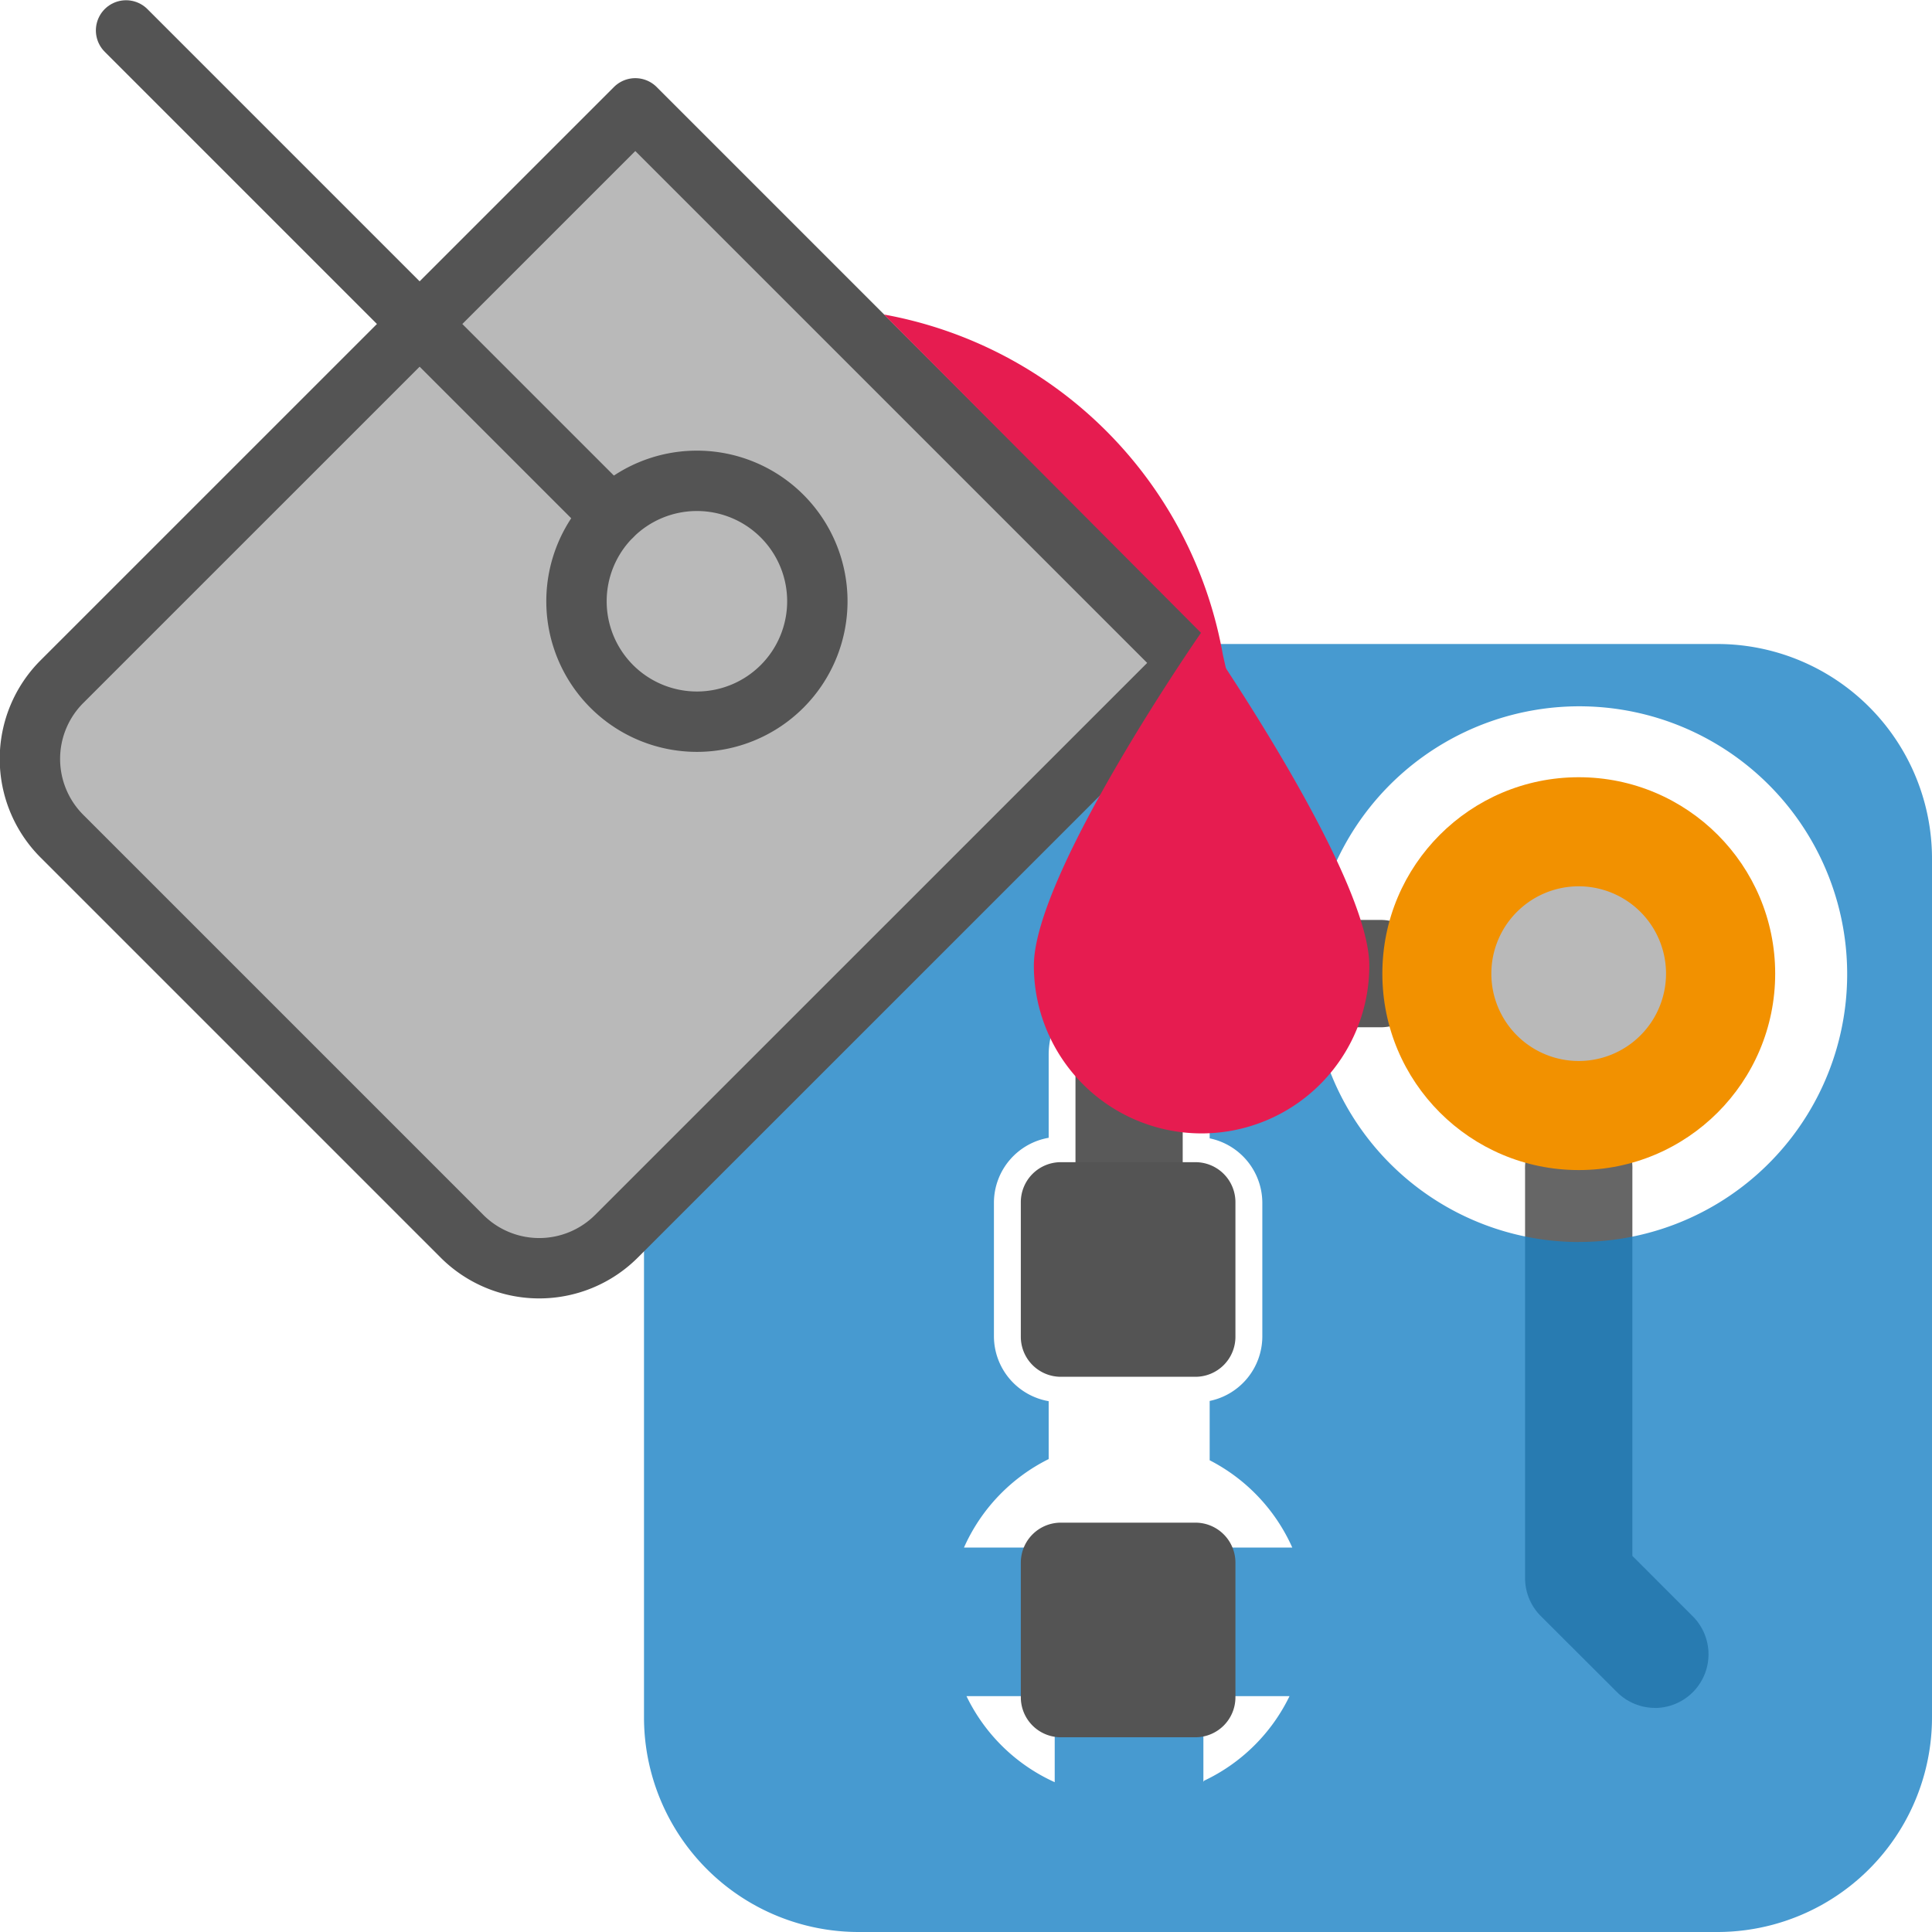
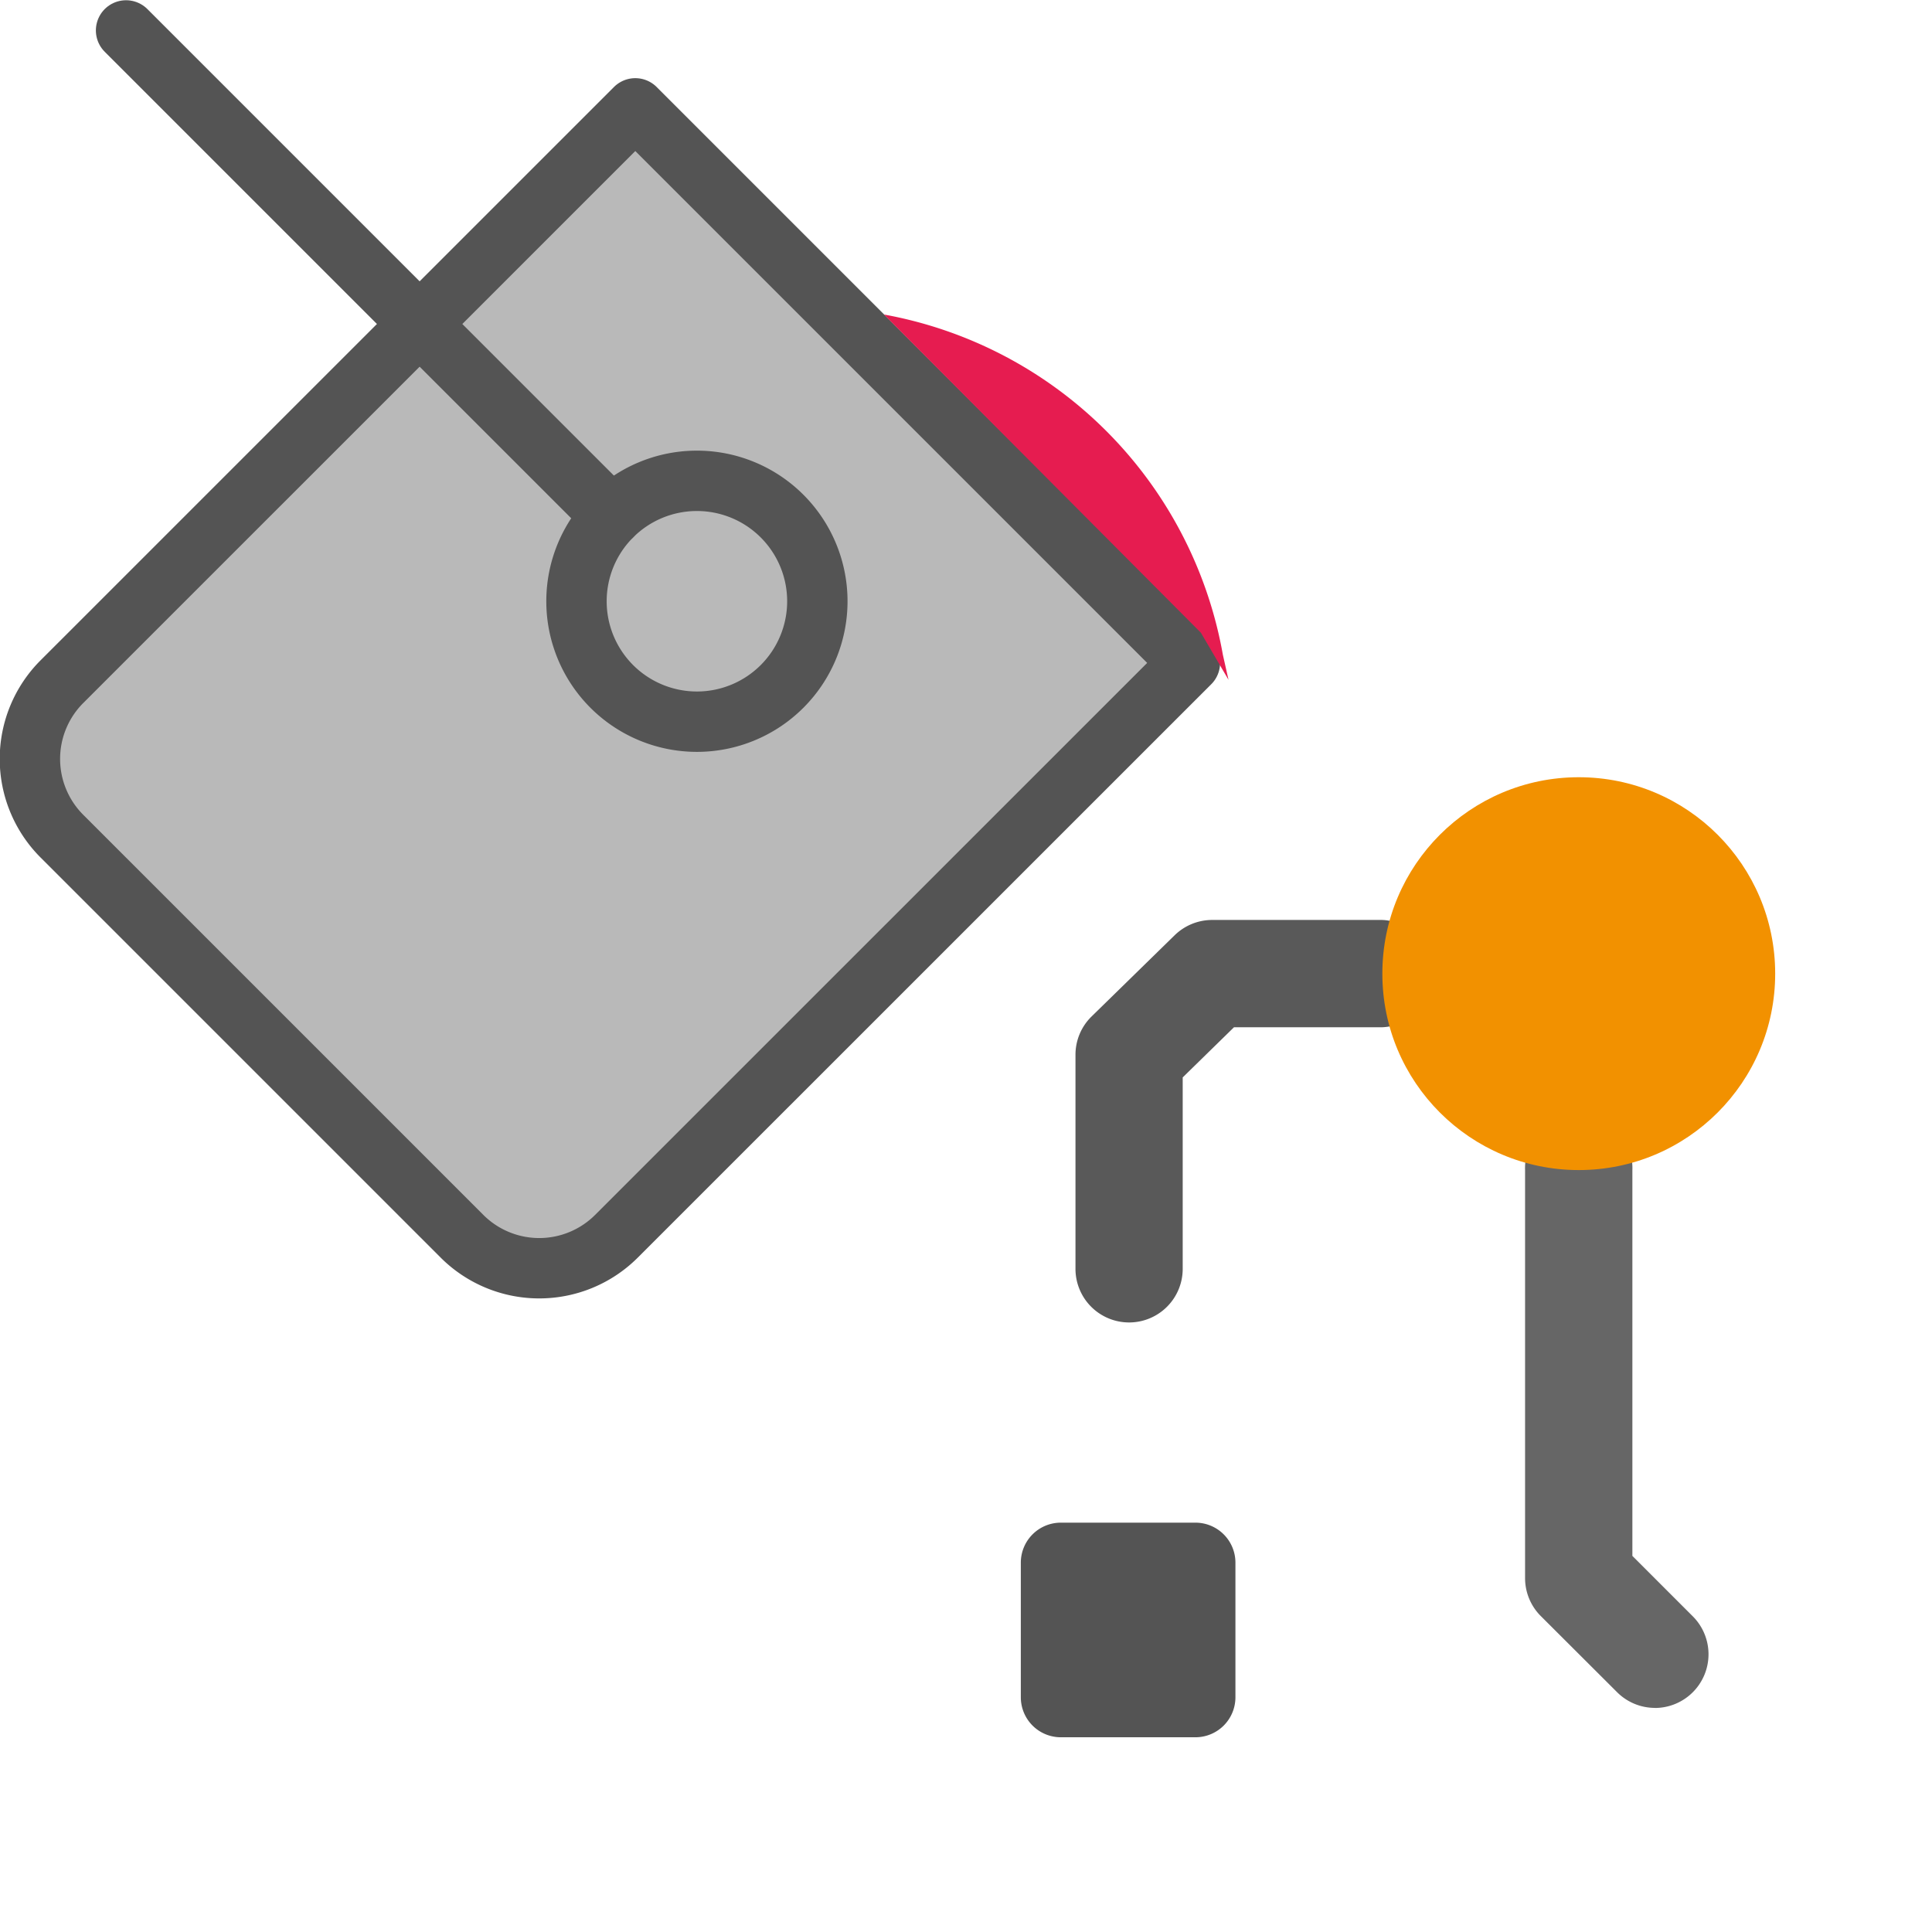
<svg xmlns="http://www.w3.org/2000/svg" xmlns:ns1="http://sodipodi.sourceforge.net/DTD/sodipodi-0.dtd" xmlns:ns2="http://www.inkscape.org/namespaces/inkscape" xmlns:xlink="http://www.w3.org/1999/xlink" id="Слой_1" data-name="Слой 1" viewBox="0 0 24 24" version="1.1" ns1:docname="fill_zone.svg" ns2:version="1.0.1 (3bc2e813f5, 2020-09-07)">
  <ns1:namedview pagecolor="#ffffff" bordercolor="#666666" borderopacity="1" objecttolerance="10" gridtolerance="10" guidetolerance="10" ns2:pageopacity="0" ns2:pageshadow="2" ns2:window-width="1842" ns2:window-height="1064" id="namedview117310" showgrid="true" ns2:zoom="30.291667" ns2:cx="9.9524124" ns2:cy="12.914842" ns2:window-x="0" ns2:window-y="37" ns2:window-maximized="0" ns2:current-layer="Слой_1">
    <ns2:grid type="xygrid" id="grid240612" spacingx="0.5" spacingy="0.5" color="#ababff" opacity="0.125" empspacing="2" />
  </ns1:namedview>
  <defs id="defs117277">
    <style id="style117269">.cls-1{fill:#595959;}.cls-2{fill:#666;}.cls-3{fill:url(#Безымянный_градиент_19);}.cls-4{fill:url(#Безымянный_градиент_19-2);}.cls-5{fill:#f29100;}.cls-6,.cls-9{fill:#b9b9b9;}.cls-7{fill:#545454;}.cls-8{fill:#1a81c4;opacity:0.8;}.cls-10,.cls-9{stroke:#545454;stroke-linecap:round;stroke-linejoin:round;stroke-width:0.75px;}.cls-10{fill:none;}.cls-11{fill:#e61c50;}</style>
    <linearGradient id="Безымянный_градиент_19" x1="14.575" y1="20.056" x2="14.575" y2="18.069" gradientUnits="userSpaceOnUse">
      <stop offset="0" stop-color="#ececec" id="stop117271" />
      <stop offset="1" stop-color="#c6c6c5" id="stop117273" />
    </linearGradient>
    <linearGradient id="Безымянный_градиент_19-2" x1="15.508" y1="20.056" x2="15.508" y2="18.069" xlink:href="#Безымянный_градиент_19" gradientTransform="translate(-1,-1)" />
  </defs>
  <title id="title117279">fill_zone</title>
  <path class="cls-1" d="m 14.027,16.428 a 0.666,0.666 0 0 1 -0.667,-0.667 v -2.658 a 0.665,0.665 0 0 1 0.2,-0.476 l 1.032,-1.009 a 0.668,0.668 0 0 1 0.466,-0.19 h 2.111 a 0.667,0.667 0 0 1 0,1.333 h -1.84 l -0.637,0.623 v 2.377 a 0.666,0.666 0 0 1 -0.666,0.667 z" id="path117281" />
  <path class="cls-2" d="M 20.558,21.216 A 0.665,0.665 0 0 1 20.087,21.02 L 19.14,20.075 a 0.666,0.666 0 0 1 -0.195,-0.471 v -5.068 a 0.667,0.667 0 1 1 1.333,0 v 4.792 l 0.751,0.751 a 0.667,0.667 0 0 1 -0.471,1.138 z" id="path117283" />
  <circle class="cls-5" cx="19.612" cy="12.095" r="2.44" id="circle117289" />
-   <path class="cls-6" d="M 20.696,12.095 A 1.085,1.085 0 1 1 19.612,11.01 1.085,1.085 0 0 1 20.696,12.095 Z" id="path117291" />
-   <path class="cls-7" d="M 13.178,14.437 H 14.85 a 0.497,0.497 0 0 1 0.497,0.497 v 1.672 a 0.497,0.497 0 0 1 -0.497,0.497 h -1.672 A 0.497,0.497 0 0 1 12.681,16.606 V 14.934 a 0.497,0.497 0 0 1 0.497,-0.497 z" id="path117293" />
-   <path class="cls-8" d="M 21.333,8 H 10.667 A 2.667,2.667 0 0 0 8,10.667 V 21.333 A 2.667,2.667 0 0 0 10.667,24 H 21.333 A 2.667,2.667 0 0 0 24,21.333 V 10.667 A 2.667,2.667 0 0 0 21.333,8 Z m -8.231,14.139 A 2.241,2.241 0 0 1 12.006,21.07 h 1.096 z m 1.855,-0.017 -0.008,0.013 V 21.07 h 1.07 a 2.244,2.244 0 0 1 -1.062,1.051 z m 4.654,-6.693 a 3.322,3.322 0 0 1 -3.164,-2.333 h -0.98 l -0.44,0.43 v 0.615 a 0.82,0.82 0 0 1 0.654,0.795 v 1.672 a 0.82,0.82 0 0 1 -0.654,0.795 v 0.737 a 2.247,2.247 0 0 1 1.026,1.084 h -4.078 a 2.245,2.245 0 0 1 1.052,-1.099 V 17.406 a 0.82,0.82 0 0 1 -0.68,-0.8 v -1.672 a 0.82,0.82 0 0 1 0.68,-0.8 v -1.03 a 1.005,1.005 0 0 1 0.301,-0.716 L 14.361,11.38 a 0.995,0.995 0 0 1 0.699,-0.285 h 1.388 a 3.327,3.327 0 1 1 3.164,4.333 z" id="path117295" />
  <path class="cls-7" d="M 13.178,18.915 H 14.85 a 0.497,0.497 0 0 1 0.497,0.497 v 1.672 a 0.497,0.497 0 0 1 -0.497,0.497 h -1.672 a 0.497,0.497 0 0 1 -0.497,-0.497 v -1.672 a 0.497,0.497 0 0 1 0.497,-0.497 z" id="path117297" />
  <path class="cls-9" d="M 7.892,1.346 14.781,8.235 7.658,15.357 a 1.357,1.357 0 0 1 -1.919,-1.7e-5 L 0.769,10.387 a 1.357,1.357 0 0 1 1.674e-5,-1.919 z" id="path117299" />
  <path class="cls-10" d="m 9.715,8.527 a 1.496,1.496 0 1 1 0,-2.116 1.496,1.496 0 0 1 0,2.116 z" id="path117301" />
  <line class="cls-10" x1="7.599" y1="6.411" x2="1.566" y2="0.378" id="line117303" />
-   <path class="cls-11" d="m 12.843,11.996 c 0,-1.151 2.083,-4.145 2.083,-4.145 0,0 2.084,2.995 2.084,4.145 a 2.083,2.083 0 0 1 -4.167,0 z" id="path117305" />
  <path class="cls-11" d="m 10.981,3.907 a 5.223,5.223 0 0 1 4.21,4.227 l 0.07,0.311 -0.343,-0.585 z" id="path117307" />
</svg>